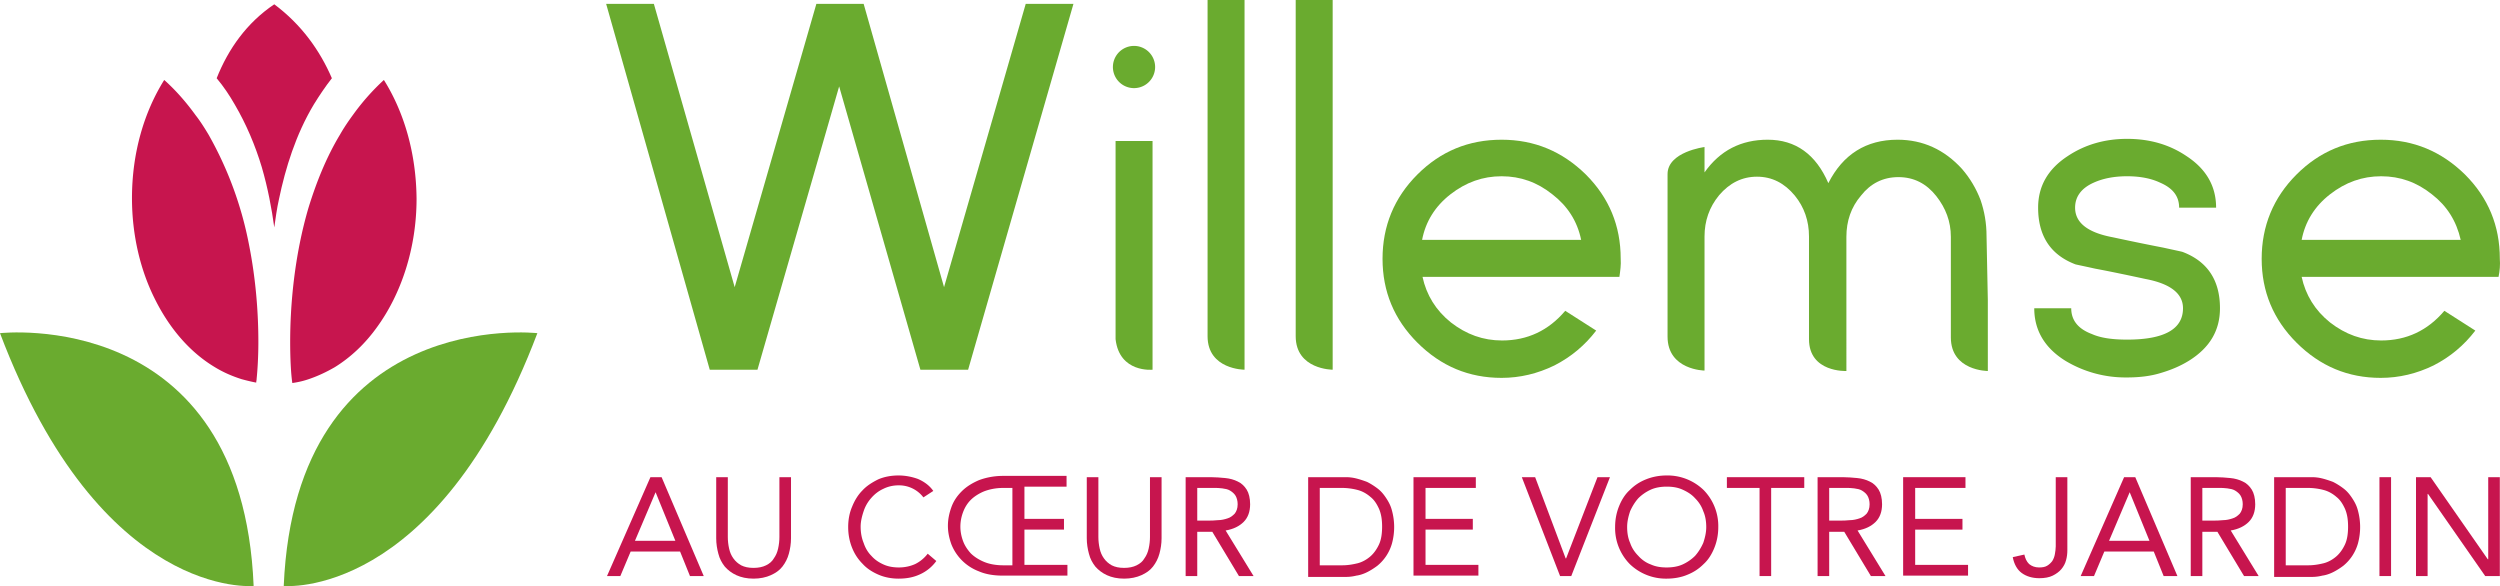
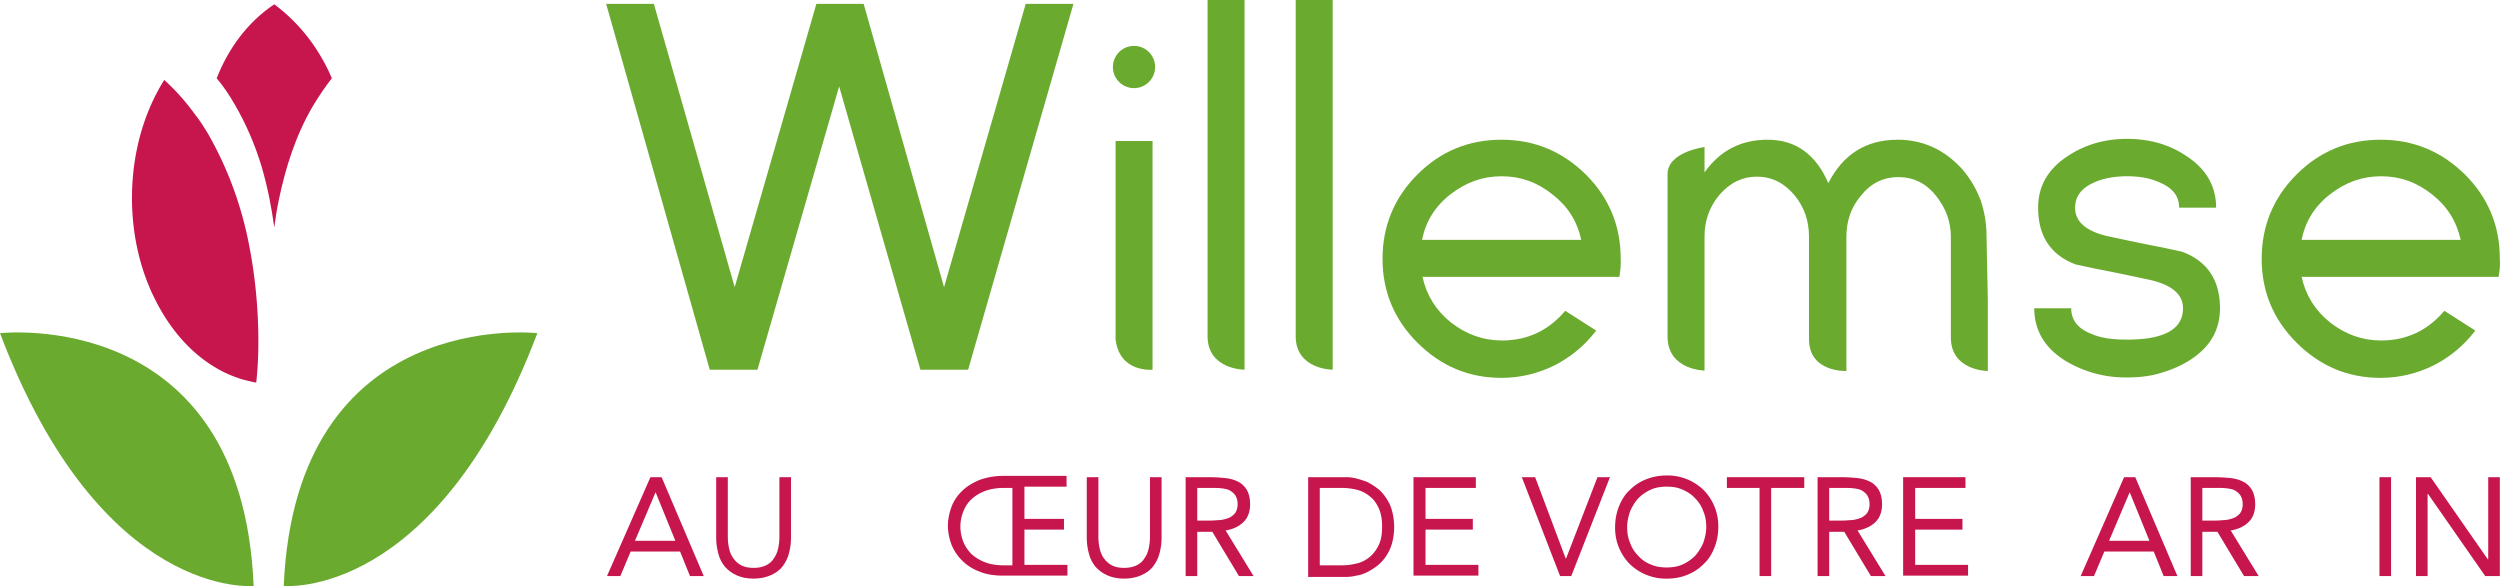
<svg xmlns="http://www.w3.org/2000/svg" xml:space="preserve" id="Calque_1" x="0" y="0" version="1.1" viewBox="0 0 581.54 136.34">
  <style id="style2" type="text/css">
    .st0{fill:#6aab2f}.st1{fill:#c7154e}
  </style>
  <g id="g6" transform="translate(-6.1 -6.7)">
    <path id="path4" d="M65.1 143s-35.4 3.5-59-58.8c.1 0 56.3-6.4 59 58.8z" class="st0" />
  </g>
  <g id="g10" transform="translate(-6.1 -6.7)">
    <path id="path8" d="M72.1 143s35.4 3.5 59-58.8c0 0-56.2-6.4-59 58.8z" class="st0" />
  </g>
  <g id="g50" transform="translate(-6.1 -6.7)">
    <path id="path12" d="M157.4 117.7h2.6l9.8 23h-3.2l-2.3-5.7h-11.5l-2.4 5.7h-3.1zm1.2 3.5-4.8 11.3h9.4z" class="st1" />
    <path id="path14" d="M190.1 131.9c0 1.3-.2 2.5-.5 3.6s-.8 2.1-1.5 3c-.7.9-1.6 1.5-2.7 2s-2.5.8-4 .8c-1.6 0-2.9-.3-4-.8s-2-1.2-2.7-2c-.7-.9-1.2-1.8-1.5-3-.3-1.1-.5-2.3-.5-3.6v-14.2h2.7v13.9c0 .9.1 1.8.3 2.7.2.9.5 1.6 1 2.3.5.7 1.1 1.2 1.8 1.6.8.4 1.7.6 2.9.6 1.1 0 2.1-.2 2.9-.6.8-.4 1.4-.9 1.8-1.6.5-.7.8-1.4 1-2.3.2-.9.3-1.8.3-2.7v-13.9h2.7z" class="st1" />
-     <path id="path16" d="M220.9 122.4a7.11 7.11 0 0 0-5.8-2.8c-1.3 0-2.5.3-3.5.8-1.1.5-2 1.2-2.8 2.1-.8.9-1.4 1.9-1.8 3.1-.4 1.2-.7 2.4-.7 3.6 0 1.3.2 2.6.7 3.8.4 1.2 1 2.2 1.8 3 .8.9 1.7 1.5 2.8 2 1.1.5 2.3.7 3.6.7 1.4 0 2.7-.3 3.8-.8a8.3 8.3 0 0 0 2.9-2.4l2 1.7a9.5 9.5 0 0 1-3.8 3.1c-1.5.7-3.1 1-5 1-1.6 0-3.2-.3-4.6-.9-1.4-.6-2.7-1.4-3.7-2.5-1.1-1.1-1.9-2.3-2.5-3.8-.6-1.5-.9-3.1-.9-4.8 0-1.7.3-3.3.9-4.7.6-1.5 1.4-2.8 2.4-3.8 1-1.1 2.3-1.9 3.7-2.6 1.4-.6 3-.9 4.7-.9 1.6 0 3.1.3 4.5.8 1.4.6 2.7 1.5 3.6 2.8z" class="st1" />
    <path id="path18" d="M244.4 127.4h9.2v2.5h-9.2v8.2h10v2.5h-15c-2.1 0-4-.3-5.6-1a11.1 11.1 0 0 1-6.4-6.3c-.5-1.4-.8-2.8-.8-4.3s.3-2.9.8-4.3 1.3-2.6 2.4-3.7c1.1-1.1 2.4-1.9 4-2.6 1.6-.6 3.5-1 5.6-1h14.8v2.5h-9.8zm-2.8-7.2h-2.1c-1.7 0-3.2.3-4.5.8-1.2.5-2.3 1.2-3.1 2-.8.8-1.4 1.8-1.8 2.9a9.6 9.6 0 0 0-.6 3.3c0 1.1.2 2.2.6 3.3.4 1.1 1 2 1.8 2.9.8.8 1.9 1.5 3.1 2 1.2.5 2.7.8 4.5.8h2.1z" class="st1" />
    <path id="path20" d="M276.3 131.9c0 1.3-.2 2.5-.5 3.6s-.8 2.1-1.5 3c-.7.9-1.6 1.5-2.7 2s-2.5.8-4 .8c-1.6 0-2.9-.3-4-.8s-2-1.2-2.7-2c-.7-.9-1.2-1.8-1.5-3-.3-1.1-.5-2.3-.5-3.6v-14.2h2.7v13.9c0 .9.1 1.8.3 2.7.2.9.5 1.6 1 2.3.5.7 1.1 1.2 1.8 1.6.8.4 1.7.6 2.9.6 1.1 0 2.1-.2 2.9-.6.8-.4 1.4-.9 1.8-1.6.5-.7.8-1.4 1-2.3.2-.9.3-1.8.3-2.7v-13.9h2.7z" class="st1" />
    <path id="path22" d="M281.9 117.7h5.9c1.1 0 2.2.1 3.3.2 1.1.1 2.1.4 2.9.8.9.4 1.6 1.1 2.1 1.9.5.8.8 2 .8 3.4 0 1.7-.5 3.1-1.5 4.1-1 1-2.4 1.7-4.2 2l6.5 10.6h-3.4l-6.2-10.3h-3.5v10.3h-2.7zm2.7 10.1h2.4c.8 0 1.5 0 2.4-.1.8 0 1.6-.2 2.2-.4.7-.2 1.2-.6 1.7-1.1.4-.5.7-1.2.7-2.2 0-.8-.2-1.5-.5-2s-.8-.9-1.3-1.2c-.5-.3-1.1-.4-1.8-.5-.7-.1-1.3-.1-2-.1h-3.8z" class="st1" />
    <path id="path24" d="M310.4 117.7h8.8c.8 0 1.6.1 2.4.3.8.2 1.7.5 2.5.8.8.4 1.6.9 2.4 1.5.8.6 1.4 1.3 2 2.2.6.9 1.1 1.8 1.4 3a14.57 14.57 0 0 1 0 7.6 10.32 10.32 0 0 1-3.4 5.2c-.8.6-1.6 1.1-2.4 1.5-.8.4-1.7.7-2.5.8-.8.2-1.6.3-2.4.3h-8.8zm2.7 20.5h5.2c1.3 0 2.5-.2 3.7-.5 1.1-.3 2.1-.9 2.9-1.6.8-.7 1.5-1.7 2-2.8.5-1.1.7-2.5.7-4.1 0-1.6-.2-2.9-.7-4.1-.5-1.1-1.1-2.1-2-2.8-.8-.7-1.8-1.3-2.9-1.6-1.1-.3-2.4-.5-3.7-.5h-5.2z" class="st1" />
    <path id="path26" d="M334.9 117.7h14.5v2.5h-11.7v7.2h11v2.5h-11v8.2H350v2.5h-15.1z" class="st1" />
    <path id="path28" d="M360.1 117.7h3.1l7.1 18.9h.1l7.3-18.9h2.9l-9 23H369Z" class="st1" />
    <path id="path30" d="M393.8 141.3a12.09 12.09 0 0 1-8.6-3.4 11.95 11.95 0 0 1-3.4-8.6c0-1.7.3-3.3.9-4.8.6-1.5 1.4-2.8 2.5-3.8 1.1-1.1 2.3-1.9 3.8-2.5 1.5-.6 3.1-.9 4.8-.9a12.09 12.09 0 0 1 8.6 3.4 11.95 11.95 0 0 1 3.4 8.6c0 1.7-.3 3.3-.9 4.8-.6 1.5-1.4 2.8-2.5 3.8-1.1 1.1-2.3 1.9-3.8 2.5-1.4.6-3.1.9-4.8.9zm0-2.6c1.3 0 2.6-.2 3.7-.7 1.1-.5 2.1-1.2 2.9-2 .8-.9 1.4-1.9 1.9-3 .4-1.2.7-2.4.7-3.7 0-1.3-.2-2.6-.7-3.7-.4-1.2-1.1-2.2-1.9-3-.8-.9-1.8-1.5-2.9-2-1.1-.5-2.3-.7-3.7-.7-1.3 0-2.6.2-3.7.7-1.1.5-2.1 1.2-2.9 2-.8.9-1.4 1.9-1.9 3-.4 1.2-.7 2.4-.7 3.7 0 1.3.2 2.6.7 3.7.4 1.2 1.1 2.2 1.9 3 .8.9 1.8 1.6 2.9 2 1.1.5 2.3.7 3.7.7z" class="st1" />
    <path id="path32" d="M425.7 120.2h-7.6v20.5h-2.7v-20.5h-7.6v-2.5h18v2.5z" class="st1" />
    <path id="path34" d="M428.9 117.7h5.9c1.1 0 2.2.1 3.3.2 1.1.1 2.1.4 2.9.8.9.4 1.6 1.1 2.1 1.9.5.8.8 2 .8 3.4 0 1.7-.5 3.1-1.5 4.1-1 1-2.4 1.7-4.2 2l6.5 10.6h-3.4l-6.2-10.3h-3.5v10.3h-2.7zm2.7 10.1h2.4c.8 0 1.5 0 2.4-.1.8 0 1.6-.2 2.2-.4.7-.2 1.2-.6 1.7-1.1.4-.5.7-1.2.7-2.2 0-.8-.2-1.5-.5-2s-.8-.9-1.3-1.2c-.5-.3-1.1-.4-1.8-.5-.7-.1-1.3-.1-2-.1h-3.8z" class="st1" />
    <path id="path36" d="M448.8 117.7h14.5v2.5h-11.7v7.2h11v2.5h-11v8.2h12.3v2.5h-15.1z" class="st1" />
-     <path id="path38" d="M487 134.7c0 .8-.1 1.6-.3 2.3-.2.8-.6 1.5-1.1 2.1-.5.6-1.2 1.1-2 1.5-.8.4-1.9.6-3.1.6-1.6 0-3-.4-4.1-1.2-1.1-.8-1.8-2.1-2.1-3.7l2.7-.6c.2.9.5 1.6 1.1 2.2.6.5 1.4.8 2.3.8.8 0 1.4-.1 1.9-.4.5-.3.9-.7 1.2-1.1.3-.5.5-1 .6-1.6.1-.6.2-1.2.2-1.8v-16.1h2.7z" class="st1" />
    <path id="path40" d="M500.2 117.7h2.6l9.8 23h-3.2l-2.3-5.7h-11.5l-2.4 5.7h-3.1zm1.3 3.5-4.8 11.3h9.4z" class="st1" />
    <path id="path42" d="M515.7 117.7h5.9c1.1 0 2.2.1 3.3.2 1.1.1 2.1.4 2.9.8.9.4 1.6 1.1 2.1 1.9.5.8.8 2 .8 3.4 0 1.7-.5 3.1-1.5 4.1-1 1-2.4 1.7-4.2 2l6.5 10.6h-3.4l-6.2-10.3h-3.5v10.3h-2.7zm2.7 10.1h2.4c.8 0 1.5 0 2.4-.1.8 0 1.6-.2 2.2-.4.7-.2 1.2-.6 1.7-1.1.4-.5.7-1.2.7-2.2 0-.8-.2-1.5-.5-2s-.8-.9-1.3-1.2c-.5-.3-1.1-.4-1.8-.5-.7-.1-1.3-.1-2-.1h-3.8z" class="st1" />
-     <path id="path44" d="M535.1 117.7h8.8c.8 0 1.6.1 2.4.3.8.2 1.7.5 2.5.8.8.4 1.6.9 2.4 1.5.8.6 1.4 1.3 2 2.2.6.9 1.1 1.8 1.4 3a14.57 14.57 0 0 1 0 7.6 10.32 10.32 0 0 1-3.4 5.2c-.8.6-1.6 1.1-2.4 1.5-.8.4-1.7.7-2.5.8-.8.2-1.6.3-2.4.3h-8.8zm2.7 20.5h5.2c1.3 0 2.5-.2 3.7-.5 1.1-.3 2.1-.9 2.9-1.6.8-.7 1.5-1.7 2-2.8.5-1.1.7-2.5.7-4.1 0-1.6-.2-2.9-.7-4.1-.5-1.1-1.1-2.1-2-2.8-.8-.7-1.8-1.3-2.9-1.6-1.1-.3-2.4-.5-3.7-.5h-5.2z" class="st1" />
    <path id="path46" d="M559.6 117.7h2.7v23h-2.7z" class="st1" />
    <path id="path48" d="M568.1 117.7h3.4l13.3 19.1h.1v-19.1h2.7v23h-3.4l-13.3-19.1h-.1v19.1h-2.7z" class="st1" />
  </g>
  <g id="g68" transform="translate(-6.1 -6.7)">
    <path id="path52" d="M231.3 92.7h-11.1l-18.9-65.9-19 65.9h-11.1L147.1 7.6h11.1L177 73.5l19-65.9h11l18.7 65.9 19-65.9h11.1z" class="st0" />
    <path id="path54" d="M265.6 84.2V39.5h8.6v53.2s-7.7.8-8.6-7.1" class="st0" />
    <path id="path56" d="M287 84.2V6.7h8.6v86s-8.6 0-8.6-7.8" class="st0" />
    <path id="path58" d="M307.5 84.2V6.7h8.6v86s-8.6 0-8.6-7.8" class="st0" />
    <path id="path60" d="M382.8 71.1H337c.9 4.2 3.1 7.8 6.6 10.6 3.6 2.8 7.5 4.2 11.9 4.2 5.9 0 10.8-2.3 14.7-6.9l7.2 4.6c-2.6 3.4-5.8 6.1-9.7 8.1-3.9 1.9-8 2.9-12.3 2.9-7.6 0-14.1-2.7-19.6-8.2-5.4-5.4-8.1-11.9-8.1-19.5s2.7-14.2 8.1-19.6c5.4-5.4 11.9-8.1 19.6-8.1 7.6 0 14.1 2.7 19.6 8.1 5.4 5.4 8.1 11.9 8.1 19.6.1 1.4-.1 2.8-.3 4.2zm-15.6-19.2c-3.5-2.8-7.4-4.2-11.8-4.2s-8.3 1.4-11.9 4.2c-3.6 2.8-5.8 6.4-6.6 10.6h37c-.9-4.4-3.2-7.9-6.7-10.6z" class="st0" />
    <path id="path62" d="M515.3 90.6c-2.1 1.3-4.3 2.2-6.7 2.9-2.3.7-4.9 1-7.7 1a27.07 27.07 0 0 1-14.4-3.9c-4.8-3-7.2-7.1-7.2-12.2h8.6c0 2.8 1.6 4.8 4.8 6 2 .9 4.7 1.3 8.2 1.3 8.6 0 13-2.4 13-7.3 0-3.4-2.9-5.7-8.7-6.8-5.1-1.1-9-1.9-11.7-2.4-2.7-.6-4.2-.9-4.6-1-5.8-2.2-8.7-6.6-8.7-13.2 0-5 2.3-9 6.9-12 3.9-2.6 8.5-4 13.8-4 5.2 0 9.8 1.3 13.8 4 4.6 3 6.9 7 6.9 12H513c0-2.6-1.4-4.5-4.4-5.8-2.1-1-4.7-1.5-7.7-1.5s-5.6.5-7.8 1.5c-2.9 1.3-4.3 3.3-4.3 5.8 0 3.5 2.9 5.8 8.8 6.9 5.1 1.1 9.1 1.9 11.7 2.4 2.7.6 4.2.9 4.5 1 5.8 2.2 8.7 6.6 8.7 13.1 0 5.2-2.4 9.2-7.2 12.2z" class="st0" />
    <path id="path64" d="M587.3 71.1h-45.8c.9 4.2 3.1 7.8 6.6 10.6 3.6 2.8 7.5 4.2 11.9 4.2 5.9 0 10.8-2.3 14.7-6.9l7.2 4.6c-2.6 3.4-5.8 6.1-9.7 8.1-3.9 1.9-8 2.9-12.3 2.9-7.6 0-14.1-2.7-19.6-8.2-5.4-5.4-8.1-11.9-8.1-19.5s2.7-14.2 8.1-19.6c5.4-5.4 11.9-8.1 19.6-8.1 7.6 0 14.1 2.7 19.6 8.1 5.4 5.4 8.1 11.9 8.1 19.6.1 1.4 0 2.8-.3 4.2zm-15.5-19.2c-3.5-2.8-7.4-4.2-11.8-4.2s-8.3 1.4-11.9 4.2c-3.6 2.8-5.8 6.4-6.6 10.6h37c-1-4.4-3.2-7.9-6.7-10.6z" class="st0" />
    <path id="path66" d="M468.2 61.6c0-3-.5-5.8-1.4-8.4-1-2.6-2.4-5-4.3-7.2-4.1-4.5-9.1-6.8-15-6.8-7.3 0-12.7 3.4-16.1 10.1-2.9-6.7-7.6-10.1-14.1-10.1-6.2 0-11.1 2.5-14.7 7.6v-5.9S394 42 394 47.2V85c0 7.8 8.6 7.9 8.6 7.9V61.7c0-3.6 1.1-6.8 3.4-9.6 2.4-2.8 5.3-4.3 8.8-4.3 3.5 0 6.4 1.5 8.8 4.4 2.2 2.7 3.3 5.9 3.3 9.5v23.9c0 7.8 8.7 7.4 8.7 7.4V61.8c0-3.7 1.1-6.9 3.4-9.6 2.2-2.8 5.1-4.3 8.7-4.3 3.6 0 6.5 1.5 8.8 4.4 2.2 2.8 3.4 5.9 3.4 9.5v23.4c0 7.8 8.6 7.8 8.6 7.8V76.5z" class="st0" />
  </g>
  <path id="path70" d="M268.7 15.6a4.9 4.9 0 1 1-9.82-.02 4.9 4.9 0 0 1 9.82.02z" class="st0" />
  <g id="g78" transform="translate(-6.1 -6.7)">
    <path id="path72" d="M67 45.6c1.4 4.8 2.3 9.6 2.9 14 .3-2.1.6-4.4 1.1-6.6 1.5-7.2 3.9-15 8.1-22 1.3-2.1 2.7-4.2 4.2-6.1-2.8-6.5-7.1-12.5-13.4-17.2-6.4 4.3-10.7 10.4-13.4 17.2 1.6 1.9 3 4 4.2 6.1 2.7 4.6 4.8 9.6 6.3 14.6z" class="st1" />
-     <path id="path74" d="M95.4 25.3a52.9 52.9 0 0 0-7.1 8c-1.1 1.5-2.2 3.1-3.1 4.7-3.2 5.3-5.5 11.1-7.3 16.9-3.4 11.5-4.3 23.1-4.3 31.3 0 4.2.2 7.6.5 9.6 1.4-.2 2.7-.5 4.1-1 2-.7 3.9-1.6 5.8-2.7 3.7-2.3 7-5.4 9.8-9.3 5.6-7.7 9.2-18.3 9.2-29.9-.1-10.6-2.9-20.1-7.6-27.6z" class="st1" />
    <path id="path76" d="M64 63.5A83.9 83.9 0 0 0 54.6 38c-.9-1.5-1.9-3.1-3-4.5-2.1-2.9-4.5-5.7-7.3-8.2-4.7 7.5-7.5 17-7.5 27.5 0 8.7 2 16.9 5.4 23.6 3.4 6.8 8.1 12.2 13.7 15.6 2.1 1.3 4.2 2.2 6.4 2.9 1.1.3 2.3.6 3.4.8 0-.3.1-.6.1-.9.2-2 .4-5 .4-8.6 0-6.2-.5-14.2-2.2-22.7Z" class="st1" />
  </g>
</svg>